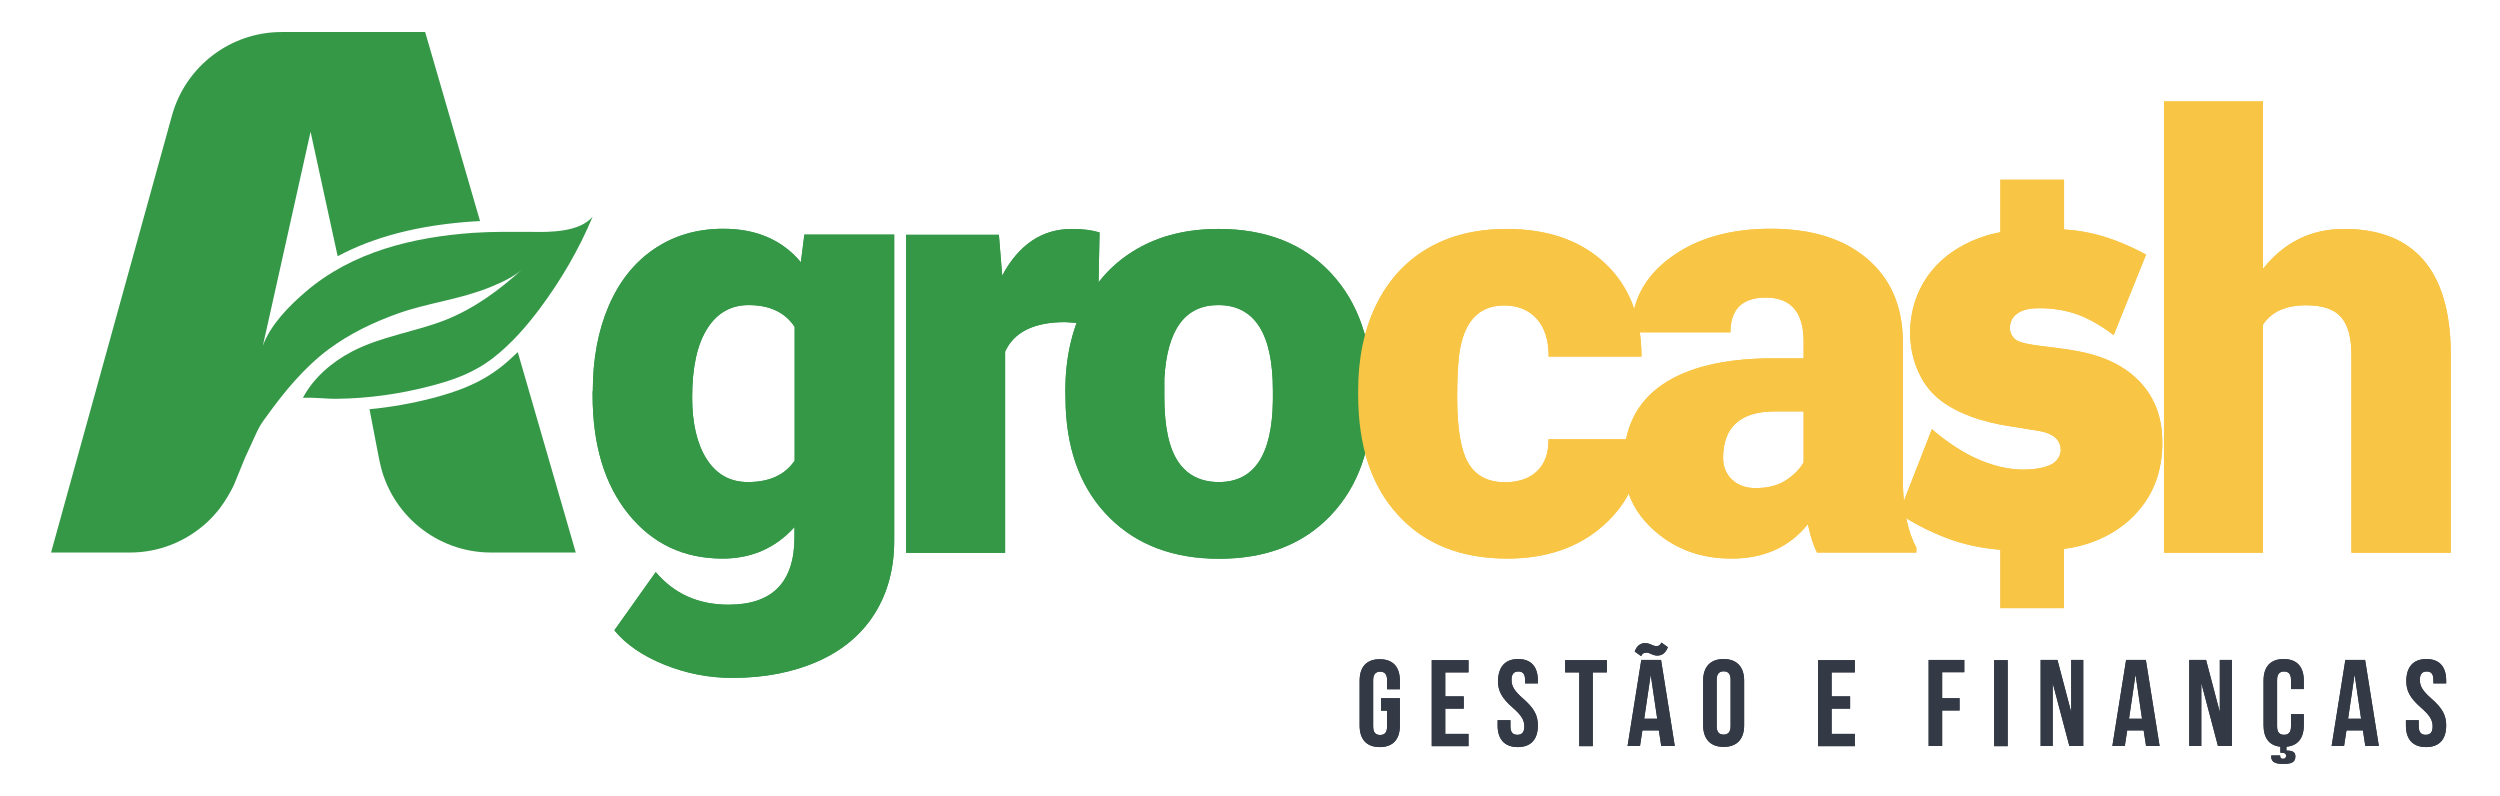
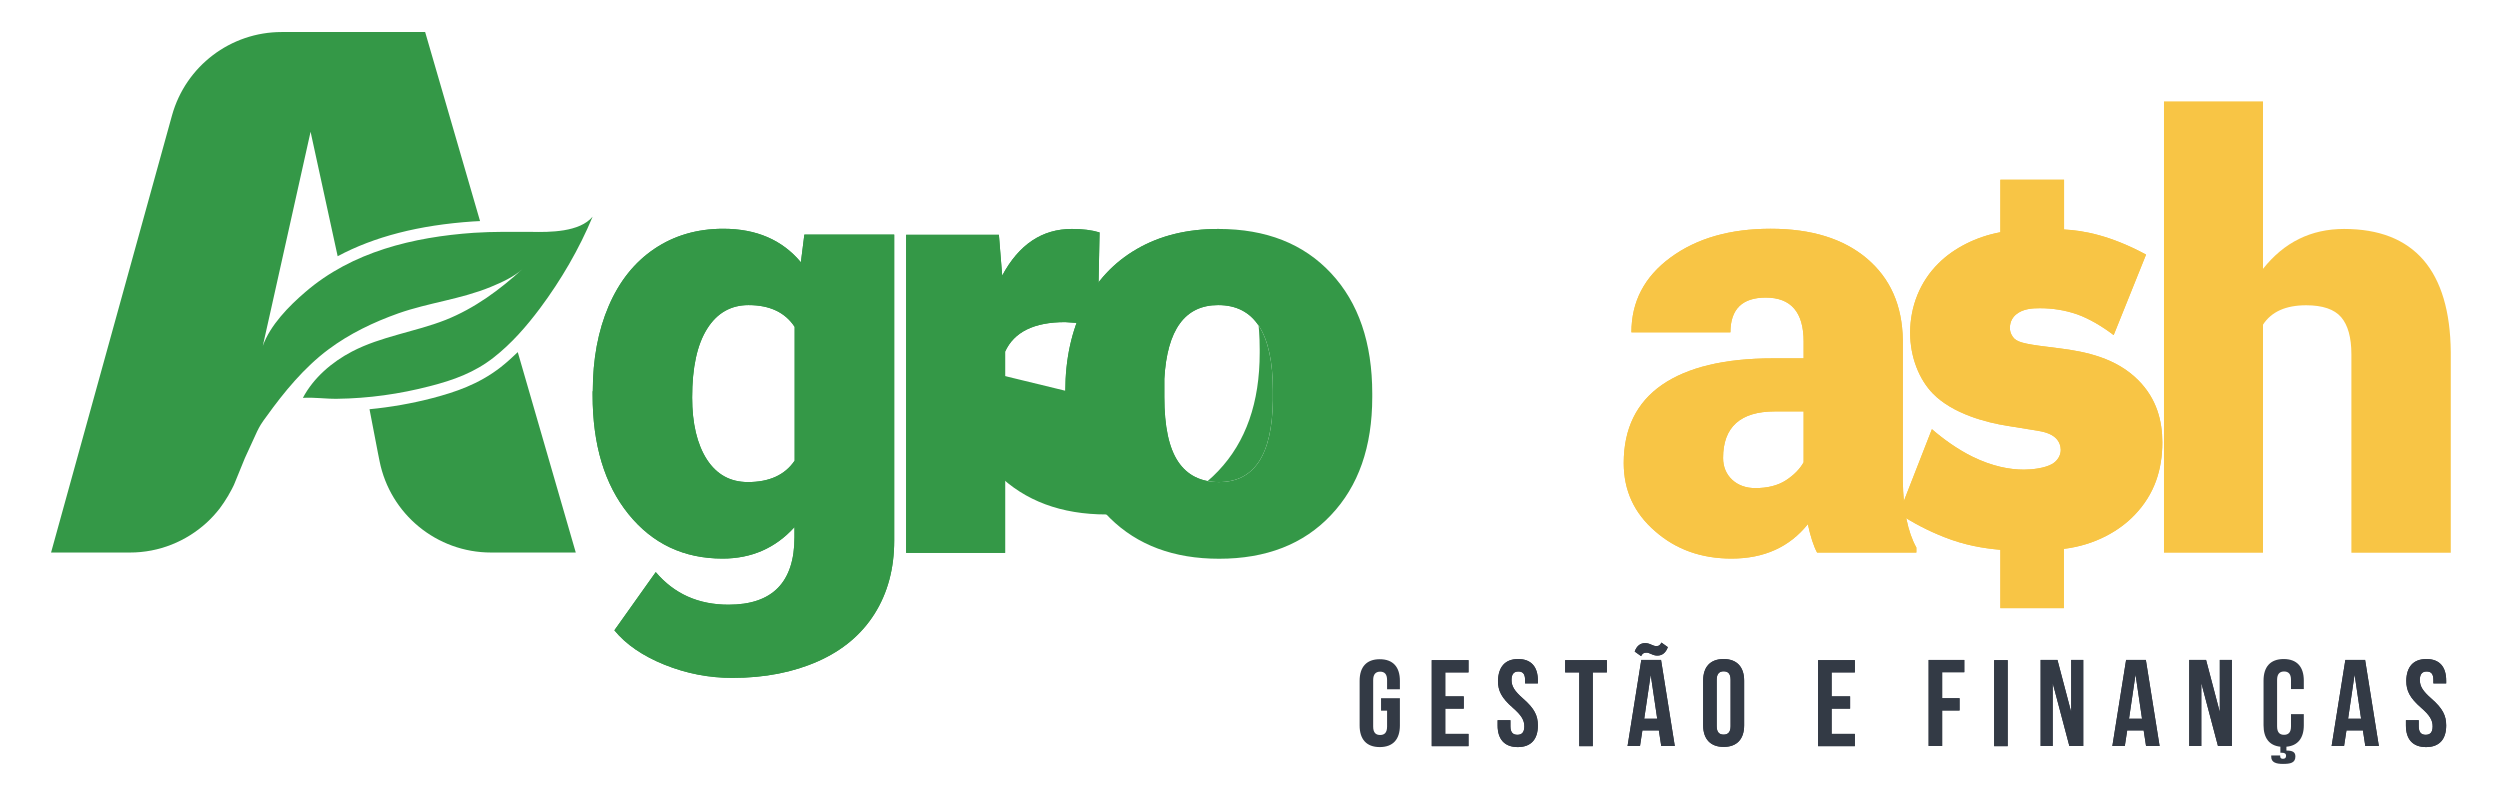
<svg xmlns="http://www.w3.org/2000/svg" version="1.1" id="Layer_1" x="0px" y="0px" viewBox="0 0 1366 435" style="enable-background:new 0 0 1366 435;" xml:space="preserve">
  <style type="text/css">
	.st0{fill:#349847;}
	.st1{fill:#F8C545;}
	.st2{fill:#333A45;}
</style>
  <g>
    <g>
      <path class="st0" d="M273.5,200.7c-12.1,9.4-25,13.6-37.1,16.8c-11.5,3-23.1,5-34.5,6.1l4.6,23.9l0.9,4.5    c5.8,29,31.3,49.9,60.9,49.9h46.3l-31.7-109.5C279.8,195.4,276.7,198.2,273.5,200.7z" />
      <path class="st0" d="M290.5,126.7c-10.5,0-21-0.2-31.6,0.5c-33,2.3-66.5,10.3-92.1,32.4c-8.9,7.6-19.2,18.1-23.2,29.4l4.3-19.2    L169.7,72l14.8,68c20-10.7,44.4-17,74-19c1.3-0.1,2.5-0.1,3.8-0.2L232.3,17.5h-78.4c-27.9,0-52.4,18.6-59.9,45.5L27.9,301.9H71    c16,0,30.7-6.1,41.9-16.3c2.5-2.3,4.9-4.9,7-7.6l0.1-0.1l0.2-0.3c1.5-2,2.9-4.1,4.2-6.3l0.4-0.6l0-0.1c0.6-1.1,1.3-2.2,1.9-3.4    c0.8-1.5,1.5-3,2-4.4l5.1-12.5c2.9-6.3,6.7-14.6,6.7-14.6c0.6-1.3,1.3-2.5,2-3.7c0.1-0.1,0.1-0.2,0.2-0.3c0.9-1.4,1.8-2.7,2.8-4    c9.6-13.4,20.8-27,34-36.8c11.5-8.6,24.7-14.9,38.2-19.7c16.5-5.8,34.1-7.7,50.4-14.4c6-2.5,12.8-5.5,17.6-10    c-12.5,11.5-26.4,21.7-42.2,28c-16.8,6.6-35.1,8.9-51.2,17.3c-10.9,5.7-21,14.3-26.8,25.3c6.2-0.4,12.5,0.6,18.7,0.5    c17.1-0.2,34.2-2.6,50.7-6.9c12.9-3.3,24.3-7.4,34.9-15.7c9.7-7.6,17.9-17,25.3-26.9c11.4-15.3,21.4-32.4,28.7-50    C316.7,126.9,300.3,126.9,290.5,126.7z" />
    </g>
    <g>
      <path class="st0" d="M323.9,213.8c0-17.6,2.9-33.1,8.7-46.6c5.8-13.5,14.1-23.9,24.9-31.2c10.8-7.3,23.4-11,37.7-11    c18.1,0,32.2,6.1,42.4,18.3l1.9-15.1h49.1v167.2c0,15.3-3.6,28.6-10.7,39.9c-7.1,11.3-17.4,20-30.9,26c-13.5,6-29.1,9.1-46.9,9.1    c-12.7,0-25.1-2.4-37-7.2c-11.9-4.8-21.1-11.1-27.4-18.8l22.6-31.8c10.1,11.9,23.3,17.8,39.8,17.8c24,0,36-12.3,36-36.9V288    c-10.4,11.5-23.5,17.2-39.3,17.2c-21.2,0-38.3-8.1-51.4-24.3c-13.1-16.2-19.6-37.9-19.6-65.1V213.8z M378.2,217.2    c0,14.2,2.7,25.5,8,33.8c5.4,8.3,12.8,12.4,22.5,12.4c11.7,0,20.2-3.9,25.5-11.7v-73.1c-5.2-7.9-13.6-11.9-25.2-11.9    c-9.6,0-17.2,4.3-22.6,12.9C380.9,188.3,378.2,200.8,378.2,217.2z" />
      <path class="st0" d="M599.8,177.2L582,176c-17,0-27.9,5.4-32.8,16.1v110h-54.1V128.3h50.7l1.8,22.3c9.1-17,21.8-25.5,38.1-25.5    c5.8,0,10.8,0.6,15.1,1.9L599.8,177.2z" />
-       <path class="st0" d="M582.1,213.5c0-17.3,3.4-32.8,10.1-46.3c6.7-13.5,16.4-23.9,29.1-31.2c12.6-7.3,27.5-10.9,44.5-10.9    c26,0,46.5,8.1,61.5,24.2c15,16.1,22.5,38,22.5,65.8v1.9c0,27.1-7.5,48.6-22.6,64.5c-15,15.9-35.4,23.8-61.1,23.8    c-24.7,0-44.6-7.4-59.6-22.2c-15-14.8-23.1-34.9-24.2-60.3L582.1,213.5z M636.2,216.9c0,16.1,2.5,27.8,7.5,35.3    c5,7.5,12.5,11.2,22.3,11.2c19.3,0,29.1-14.8,29.5-44.5v-5.5c0-31.2-10-46.7-29.9-46.7c-18.1,0-27.9,13.4-29.4,40.3L636.2,216.9z" />
-       <path class="st1" d="M822.3,263.5c7.6,0,13.5-2.1,17.7-6.2c4.2-4.1,6.2-9.9,6.1-17.3h50.7c0,19.1-6.8,34.7-20.5,46.9    c-13.6,12.2-31.2,18.3-52.7,18.3c-25.3,0-45.2-7.9-59.7-23.8c-14.6-15.8-21.8-37.8-21.8-65.8v-2.2c0-17.6,3.2-33,9.7-46.5    c6.5-13.4,15.8-23.8,28-31c12.2-7.2,26.7-10.8,43.4-10.8c22.6,0,40.5,6.3,53.8,18.8c13.3,12.5,19.9,29.5,19.9,50.9h-50.7    c0-9-2.2-15.9-6.6-20.7c-4.4-4.8-10.3-7.2-17.7-7.2c-14,0-22.2,8.9-24.6,26.8c-0.7,5.7-1.1,13.5-1.1,23.4    c0,17.4,2.1,29.5,6.3,36.3C806.6,260.1,813.2,263.5,822.3,263.5z" />
+       <path class="st0" d="M582.1,213.5c0-17.3,3.4-32.8,10.1-46.3c6.7-13.5,16.4-23.9,29.1-31.2c12.6-7.3,27.5-10.9,44.5-10.9    c15,16.1,22.5,38,22.5,65.8v1.9c0,27.1-7.5,48.6-22.6,64.5c-15,15.9-35.4,23.8-61.1,23.8    c-24.7,0-44.6-7.4-59.6-22.2c-15-14.8-23.1-34.9-24.2-60.3L582.1,213.5z M636.2,216.9c0,16.1,2.5,27.8,7.5,35.3    c5,7.5,12.5,11.2,22.3,11.2c19.3,0,29.1-14.8,29.5-44.5v-5.5c0-31.2-10-46.7-29.9-46.7c-18.1,0-27.9,13.4-29.4,40.3L636.2,216.9z" />
      <path class="st1" d="M992.9,302c-1.9-3.5-3.6-8.7-5.1-15.6c-10,12.5-23.9,18.8-41.7,18.8c-16.4,0-30.3-4.9-41.7-14.9    c-11.5-9.9-17.2-22.3-17.2-37.3c0-18.8,7-33.1,20.9-42.7c13.9-9.6,34.1-14.5,60.7-14.5h16.7v-9.2c0-16-6.9-24-20.7-24    c-12.8,0-19.3,6.3-19.3,19h-54.1c0-16.8,7.1-30.4,21.4-40.9c14.3-10.5,32.5-15.7,54.7-15.7c22.2,0,39.7,5.4,52.5,16.2    c12.8,10.8,19.4,25.6,19.7,44.5v76.9c0.2,16,2.7,28.2,7.4,36.6v2.7H992.9z M959.1,266.7c6.7,0,12.3-1.4,16.8-4.3    c4.4-2.9,7.6-6.2,9.6-9.8v-27.8h-15.7c-18.8,0-28.3,8.5-28.3,25.4c0,4.9,1.7,8.9,5,12C949.7,265.1,953.9,266.7,959.1,266.7z" />
      <path class="st1" d="M1055.6,234.5c6.3,5.5,14.2,11.1,22.1,15c10.8,5.3,20.3,7.1,28.2,7.1c4.5,0,11.6-0.8,15.6-3.2    c2.9-1.8,4.5-4.7,4.5-7.6c0-2.1-0.8-4.5-2.6-6.3c-2.9-2.9-7.4-3.7-10.3-4.2l-16.1-2.6c-11.6-1.8-30.1-6.6-40.9-17.7    c-7.4-7.6-12.4-19.8-12.4-33.2c0-14.2,5.3-27.9,15.6-38c8.2-8.2,20.6-14.5,33.7-16.9V98.2h34.8v27.2c10.5,0.5,25.3,3.2,44.8,13.7    l-17.7,44c-6.1-4.7-13.4-9-19.8-11.3c-6.9-2.4-13.7-3.4-20.6-3.4c-4,0-9.2,0.3-12.9,3.4c-1.6,1.3-3.4,3.7-3.4,7.4    c0,2.6,1.3,4.7,2.4,5.8c2.6,2.4,7.1,3.2,24.5,5.3c14.5,1.8,31.4,5.3,43.5,17.7c9.8,10,12.9,21.9,12.9,33.7    c0,14.8-4.2,28.2-15,39.5c-8.2,8.7-21.6,16.6-38.8,18.7v32.4H1093v-31.9c-9.5-0.8-19.8-2.6-30.6-6.9c-8.7-3.4-17.4-7.9-24.8-12.9    L1055.6,234.5z" />
      <path class="st1" d="M1236.5,146.9c11.6-14.6,26.3-21.8,44.3-21.8c19.2,0,33.6,5.7,43.4,17c9.7,11.3,14.7,28.1,14.9,50.3V302    h-54.3V193.6c0-9.2-1.9-16-5.6-20.3c-3.7-4.3-10.1-6.5-19.1-6.5c-11.1,0-19,3.5-23.6,10.6V302h-54.1V55.4h54.1V146.9z" />
    </g>
    <g>
      <path class="st0" d="M323.9,213.8c0-17.6,2.9-33.1,8.7-46.6c5.8-13.5,14.1-23.9,24.9-31.2c10.8-7.3,23.4-11,37.7-11    c18.1,0,32.2,6.1,42.4,18.3l1.9-15.1h49.1v167.2c0,15.3-3.6,28.6-10.7,39.9c-7.1,11.3-17.4,20-30.9,26c-13.5,6-29.1,9.1-46.9,9.1    c-12.7,0-25.1-2.4-37-7.2c-11.9-4.8-21.1-11.1-27.4-18.8l22.6-31.8c10.1,11.9,23.3,17.8,39.8,17.8c24,0,36-12.3,36-36.9V288    c-10.4,11.5-23.5,17.2-39.3,17.2c-21.2,0-38.3-8.1-51.4-24.3c-13.1-16.2-19.6-37.9-19.6-65.1V213.8z M378.2,217.2    c0,14.2,2.7,25.5,8,33.8c5.4,8.3,12.8,12.4,22.5,12.4c11.7,0,20.2-3.9,25.5-11.7v-73.1c-5.2-7.9-13.6-11.9-25.2-11.9    c-9.6,0-17.2,4.3-22.6,12.9C380.9,188.3,378.2,200.8,378.2,217.2z" />
      <path class="st0" d="M599.8,177.2L582,176c-17,0-27.9,5.4-32.8,16.1v110h-54.1V128.3h50.7l1.8,22.3c9.1-17,21.8-25.5,38.1-25.5    c5.8,0,10.8,0.6,15.1,1.9L599.8,177.2z" />
      <path class="st0" d="M582.1,213.5c0-17.3,3.4-32.8,10.1-46.3c6.7-13.5,16.4-23.9,29.1-31.2c12.6-7.3,27.5-10.9,44.5-10.9    c26,0,46.5,8.1,61.5,24.2c15,16.1,22.5,38,22.5,65.8v1.9c0,27.1-7.5,48.6-22.6,64.5c-15,15.9-35.4,23.8-61.1,23.8    c-24.7,0-44.6-7.4-59.6-22.2c-15-14.8-23.1-34.9-24.2-60.3L582.1,213.5z M636.2,216.9c0,16.1,2.5,27.8,7.5,35.3    c5,7.5,12.5,11.2,22.3,11.2c19.3,0,29.1-14.8,29.5-44.5v-5.5c0-31.2-10-46.7-29.9-46.7c-18.1,0-27.9,13.4-29.4,40.3L636.2,216.9z" />
-       <path class="st1" d="M822.3,263.5c7.6,0,13.5-2.1,17.7-6.2c4.2-4.1,6.2-9.9,6.1-17.3h50.7c0,19.1-6.8,34.7-20.5,46.9    c-13.6,12.2-31.2,18.3-52.7,18.3c-25.3,0-45.2-7.9-59.7-23.8c-14.6-15.8-21.8-37.8-21.8-65.8v-2.2c0-17.6,3.2-33,9.7-46.5    c6.5-13.4,15.8-23.8,28-31c12.2-7.2,26.7-10.8,43.4-10.8c22.6,0,40.5,6.3,53.8,18.8c13.3,12.5,19.9,29.5,19.9,50.9h-50.7    c0-9-2.2-15.9-6.6-20.7c-4.4-4.8-10.3-7.2-17.7-7.2c-14,0-22.2,8.9-24.6,26.8c-0.7,5.7-1.1,13.5-1.1,23.4    c0,17.4,2.1,29.5,6.3,36.3C806.6,260.1,813.2,263.5,822.3,263.5z" />
      <path class="st1" d="M992.9,302c-1.9-3.5-3.6-8.7-5.1-15.6c-10,12.5-23.9,18.8-41.7,18.8c-16.4,0-30.3-4.9-41.7-14.9    c-11.5-9.9-17.2-22.3-17.2-37.3c0-18.8,7-33.1,20.9-42.7c13.9-9.6,34.1-14.5,60.7-14.5h16.7v-9.2c0-16-6.9-24-20.7-24    c-12.8,0-19.3,6.3-19.3,19h-54.1c0-16.8,7.1-30.4,21.4-40.9c14.3-10.5,32.5-15.7,54.7-15.7c22.2,0,39.7,5.4,52.5,16.2    c12.8,10.8,19.4,25.6,19.7,44.5v76.9c0.2,16,2.7,28.2,7.4,36.6v2.7H992.9z M959.1,266.7c6.7,0,12.3-1.4,16.8-4.3    c4.4-2.9,7.6-6.2,9.6-9.8v-27.8h-15.7c-18.8,0-28.3,8.5-28.3,25.4c0,4.9,1.7,8.9,5,12C949.7,265.1,953.9,266.7,959.1,266.7z" />
      <path class="st1" d="M1055.6,234.5c6.3,5.5,14.2,11.1,22.1,15c10.8,5.3,20.3,7.1,28.2,7.1c4.5,0,11.6-0.8,15.6-3.2    c2.9-1.8,4.5-4.7,4.5-7.6c0-2.1-0.8-4.5-2.6-6.3c-2.9-2.9-7.4-3.7-10.3-4.2l-16.1-2.6c-11.6-1.8-30.1-6.6-40.9-17.7    c-7.4-7.6-12.4-19.8-12.4-33.2c0-14.2,5.3-27.9,15.6-38c8.2-8.2,20.6-14.5,33.7-16.9V98.2h34.8v27.2c10.5,0.5,25.3,3.2,44.8,13.7    l-17.7,44c-6.1-4.7-13.4-9-19.8-11.3c-6.9-2.4-13.7-3.4-20.6-3.4c-4,0-9.2,0.3-12.9,3.4c-1.6,1.3-3.4,3.7-3.4,7.4    c0,2.6,1.3,4.7,2.4,5.8c2.6,2.4,7.1,3.2,24.5,5.3c14.5,1.8,31.4,5.3,43.5,17.7c9.8,10,12.9,21.9,12.9,33.7    c0,14.8-4.2,28.2-15,39.5c-8.2,8.7-21.6,16.6-38.8,18.7v32.4H1093v-31.9c-9.5-0.8-19.8-2.6-30.6-6.9c-8.7-3.4-17.4-7.9-24.8-12.9    L1055.6,234.5z" />
-       <path class="st1" d="M1236.5,146.9c11.6-14.6,26.3-21.8,44.3-21.8c19.2,0,33.6,5.7,43.4,17c9.7,11.3,14.7,28.1,14.9,50.3V302    h-54.3V193.6c0-9.2-1.9-16-5.6-20.3c-3.7-4.3-10.1-6.5-19.1-6.5c-11.1,0-19,3.5-23.6,10.6V302h-54.1V55.4h54.1V146.9z" />
    </g>
    <g>
      <path class="st2" d="M754.6,381.5h10.3v14.9c0,7.5-3.7,11.8-11,11.8s-11-4.3-11-11.8v-24.4c0-7.5,3.7-11.8,11-11.8s11,4.3,11,11.8    v4.6h-7v-5c0-3.4-1.5-4.6-3.8-4.6c-2.3,0-3.8,1.3-3.8,4.6v25.4c0,3.4,1.5,4.6,3.8,4.6c2.3,0,3.8-1.2,3.8-4.6v-8.7h-3.3V381.5z" />
      <path class="st2" d="M789.7,380.5h10.1v6.7h-10.1v13.8h12.7v6.7h-20.1v-47h20.1v6.7h-12.7V380.5z" />
      <path class="st2" d="M829.5,360.1c7.2,0,10.8,4.3,10.8,11.8v1.5h-7v-1.9c0-3.4-1.3-4.6-3.7-4.6c-2.3,0-3.7,1.3-3.7,4.6    c0,3.4,1.5,6,6.3,10.2c6.2,5.4,8.1,9.3,8.1,14.7c0,7.5-3.7,11.8-11,11.8c-7.2,0-11-4.3-11-11.8v-2.9h7v3.4c0,3.4,1.5,4.6,3.8,4.6    s3.8-1.2,3.8-4.6c0-3.4-1.5-6-6.3-10.2c-6.2-5.4-8.1-9.3-8.1-14.7C818.7,364.4,822.4,360.1,829.5,360.1z" />
      <path class="st2" d="M855.2,360.7H878v6.7h-7.7v40.3h-7.4v-40.3h-7.7V360.7z" />
      <path class="st2" d="M915.1,407.6h-7.4l-1.3-8.5h-9l-1.3,8.5h-6.8l7.5-47h10.8L915.1,407.6z M907.8,351.1l3.5,2.5    c-1.1,3-3,4.6-5.7,4.6c-1.1,0-2-0.2-3.5-0.9c-1.1-0.5-1.7-0.7-2.5-0.7c-1.5,0-2.2,0.5-2.9,1.9l-3.5-2.5c1.1-3,3-4.6,5.7-4.6    c1.2,0,2.2,0.3,3.5,0.9c1.1,0.5,1.7,0.7,2.5,0.7C906.4,353.1,907.1,352.5,907.8,351.1z M898.4,392.7h7.1L902,369h-0.1L898.4,392.7    z" />
      <path class="st2" d="M930.6,371.9c0-7.5,3.9-11.8,11.2-11.8c7.2,0,11.2,4.3,11.2,11.8v24.4c0,7.5-3.9,11.8-11.2,11.8    c-7.2,0-11.2-4.3-11.2-11.8V371.9z M938,396.8c0,3.4,1.5,4.6,3.8,4.6c2.3,0,3.8-1.3,3.8-4.6v-25.4c0-3.4-1.5-4.6-3.8-4.6    c-2.3,0-3.8,1.3-3.8,4.6V396.8z" />
      <path class="st2" d="M1000.8,380.5h10.1v6.7h-10.1v13.8h12.7v6.7h-20.1v-47h20.1v6.7h-12.7V380.5z" />
      <path class="st2" d="M1061.2,381.5h9.5v6.7h-9.5v19.4h-7.4v-47h19.5v6.7h-12.1V381.5z" />
      <path class="st2" d="M1089.6,360.7h7.4v47h-7.4V360.7z" />
      <path class="st2" d="M1121.7,373.6h-0.1v34h-6.6v-47h9.2l7.4,28.1h0.1v-28.1h6.6v47h-7.6L1121.7,373.6z" />
      <path class="st2" d="M1180,407.6h-7.4l-1.3-8.5h-9l-1.3,8.5h-6.8l7.5-47h10.8L1180,407.6z M1163.3,392.7h7.1l-3.5-23.8h-0.1    L1163.3,392.7z" />
      <path class="st2" d="M1202.9,373.6h-0.1v34h-6.6v-47h9.2l7.4,28.1h0.1v-28.1h6.6v47h-7.6L1202.9,373.6z" />
-       <path class="st2" d="M1258.8,390.1v6.2c0,7-3.3,11.2-9.5,11.7v2.1c3.3,0,4.9,0.8,4.9,3.2c0,3.6-2.8,4.1-6.8,4.1    c-3.7,0-6.4-0.8-6.4-3.9v-0.7h4.9v0.5c0,1,0.7,1.3,1.5,1.3c1.1,0,1.7-0.5,1.7-1.6c0-1.3-0.8-1.7-2.4-1.7h-0.7V408    c-6.1-0.6-9.2-4.8-9.2-11.7v-24.4c0-7.5,3.7-11.8,11-11.8s11,4.3,11,11.8v4.6h-7v-5c0-3.4-1.5-4.6-3.8-4.6c-2.3,0-3.8,1.3-3.8,4.6    v25.4c0,3.4,1.5,4.6,3.8,4.6c2.3,0,3.8-1.2,3.8-4.6v-6.7H1258.8z" />
      <path class="st2" d="M1299.8,407.6h-7.4l-1.3-8.5h-9l-1.3,8.5h-6.8l7.5-47h10.8L1299.8,407.6z M1283,392.7h7.1l-3.5-23.8h-0.1    L1283,392.7z" />
      <path class="st2" d="M1325.8,360.1c7.2,0,10.8,4.3,10.8,11.8v1.5h-7v-1.9c0-3.4-1.3-4.6-3.7-4.6c-2.3,0-3.7,1.3-3.7,4.6    c0,3.4,1.5,6,6.3,10.2c6.2,5.4,8.1,9.3,8.1,14.7c0,7.5-3.7,11.8-11,11.8s-11-4.3-11-11.8v-2.9h7v3.4c0,3.4,1.5,4.6,3.8,4.6    c2.3,0,3.8-1.2,3.8-4.6c0-3.4-1.5-6-6.3-10.2c-6.2-5.4-8.1-9.3-8.1-14.7C1314.9,364.4,1318.6,360.1,1325.8,360.1z" />
    </g>
    <g>
-       <path class="st2" d="M754.6,381.5h10.3v14.9c0,7.5-3.7,11.8-11,11.8s-11-4.3-11-11.8v-24.4c0-7.5,3.7-11.8,11-11.8s11,4.3,11,11.8    v4.6h-7v-5c0-3.4-1.5-4.6-3.8-4.6c-2.3,0-3.8,1.3-3.8,4.6v25.4c0,3.4,1.5,4.6,3.8,4.6c2.3,0,3.8-1.2,3.8-4.6v-8.7h-3.3V381.5z" />
      <path class="st2" d="M789.7,380.5h10.1v6.7h-10.1v13.8h12.7v6.7h-20.1v-47h20.1v6.7h-12.7V380.5z" />
      <path class="st2" d="M829.5,360.1c7.2,0,10.8,4.3,10.8,11.8v1.5h-7v-1.9c0-3.4-1.3-4.6-3.7-4.6c-2.3,0-3.7,1.3-3.7,4.6    c0,3.4,1.5,6,6.3,10.2c6.2,5.4,8.1,9.3,8.1,14.7c0,7.5-3.7,11.8-11,11.8c-7.2,0-11-4.3-11-11.8v-2.9h7v3.4c0,3.4,1.5,4.6,3.8,4.6    s3.8-1.2,3.8-4.6c0-3.4-1.5-6-6.3-10.2c-6.2-5.4-8.1-9.3-8.1-14.7C818.7,364.4,822.4,360.1,829.5,360.1z" />
      <path class="st2" d="M855.2,360.7H878v6.7h-7.7v40.3h-7.4v-40.3h-7.7V360.7z" />
      <path class="st2" d="M915.1,407.6h-7.4l-1.3-8.5h-9l-1.3,8.5h-6.8l7.5-47h10.8L915.1,407.6z M907.8,351.1l3.5,2.5    c-1.1,3-3,4.6-5.7,4.6c-1.1,0-2-0.2-3.5-0.9c-1.1-0.5-1.7-0.7-2.5-0.7c-1.5,0-2.2,0.5-2.9,1.9l-3.5-2.5c1.1-3,3-4.6,5.7-4.6    c1.2,0,2.2,0.3,3.5,0.9c1.1,0.5,1.7,0.7,2.5,0.7C906.4,353.1,907.1,352.5,907.8,351.1z M898.4,392.7h7.1L902,369h-0.1L898.4,392.7    z" />
      <path class="st2" d="M930.6,371.9c0-7.5,3.9-11.8,11.2-11.8c7.2,0,11.2,4.3,11.2,11.8v24.4c0,7.5-3.9,11.8-11.2,11.8    c-7.2,0-11.2-4.3-11.2-11.8V371.9z M938,396.8c0,3.4,1.5,4.6,3.8,4.6c2.3,0,3.8-1.3,3.8-4.6v-25.4c0-3.4-1.5-4.6-3.8-4.6    c-2.3,0-3.8,1.3-3.8,4.6V396.8z" />
      <path class="st2" d="M1000.8,380.5h10.1v6.7h-10.1v13.8h12.7v6.7h-20.1v-47h20.1v6.7h-12.7V380.5z" />
      <path class="st2" d="M1061.2,381.5h9.5v6.7h-9.5v19.4h-7.4v-47h19.5v6.7h-12.1V381.5z" />
      <path class="st2" d="M1089.6,360.7h7.4v47h-7.4V360.7z" />
      <path class="st2" d="M1121.7,373.6h-0.1v34h-6.6v-47h9.2l7.4,28.1h0.1v-28.1h6.6v47h-7.6L1121.7,373.6z" />
      <path class="st2" d="M1180,407.6h-7.4l-1.3-8.5h-9l-1.3,8.5h-6.8l7.5-47h10.8L1180,407.6z M1163.3,392.7h7.1l-3.5-23.8h-0.1    L1163.3,392.7z" />
      <path class="st2" d="M1202.9,373.6h-0.1v34h-6.6v-47h9.2l7.4,28.1h0.1v-28.1h6.6v47h-7.6L1202.9,373.6z" />
      <path class="st2" d="M1258.8,390.1v6.2c0,7-3.3,11.2-9.5,11.7v2.1c3.3,0,4.9,0.8,4.9,3.2c0,3.6-2.8,4.1-6.8,4.1    c-3.7,0-6.4-0.8-6.4-3.9v-0.7h4.9v0.5c0,1,0.7,1.3,1.5,1.3c1.1,0,1.7-0.5,1.7-1.6c0-1.3-0.8-1.7-2.4-1.7h-0.7V408    c-6.1-0.6-9.2-4.8-9.2-11.7v-24.4c0-7.5,3.7-11.8,11-11.8s11,4.3,11,11.8v4.6h-7v-5c0-3.4-1.5-4.6-3.8-4.6c-2.3,0-3.8,1.3-3.8,4.6    v25.4c0,3.4,1.5,4.6,3.8,4.6c2.3,0,3.8-1.2,3.8-4.6v-6.7H1258.8z" />
      <path class="st2" d="M1299.8,407.6h-7.4l-1.3-8.5h-9l-1.3,8.5h-6.8l7.5-47h10.8L1299.8,407.6z M1283,392.7h7.1l-3.5-23.8h-0.1    L1283,392.7z" />
      <path class="st2" d="M1325.8,360.1c7.2,0,10.8,4.3,10.8,11.8v1.5h-7v-1.9c0-3.4-1.3-4.6-3.7-4.6c-2.3,0-3.7,1.3-3.7,4.6    c0,3.4,1.5,6,6.3,10.2c6.2,5.4,8.1,9.3,8.1,14.7c0,7.5-3.7,11.8-11,11.8s-11-4.3-11-11.8v-2.9h7v3.4c0,3.4,1.5,4.6,3.8,4.6    c2.3,0,3.8-1.2,3.8-4.6c0-3.4-1.5-6-6.3-10.2c-6.2-5.4-8.1-9.3-8.1-14.7C1314.9,364.4,1318.6,360.1,1325.8,360.1z" />
    </g>
  </g>
</svg>